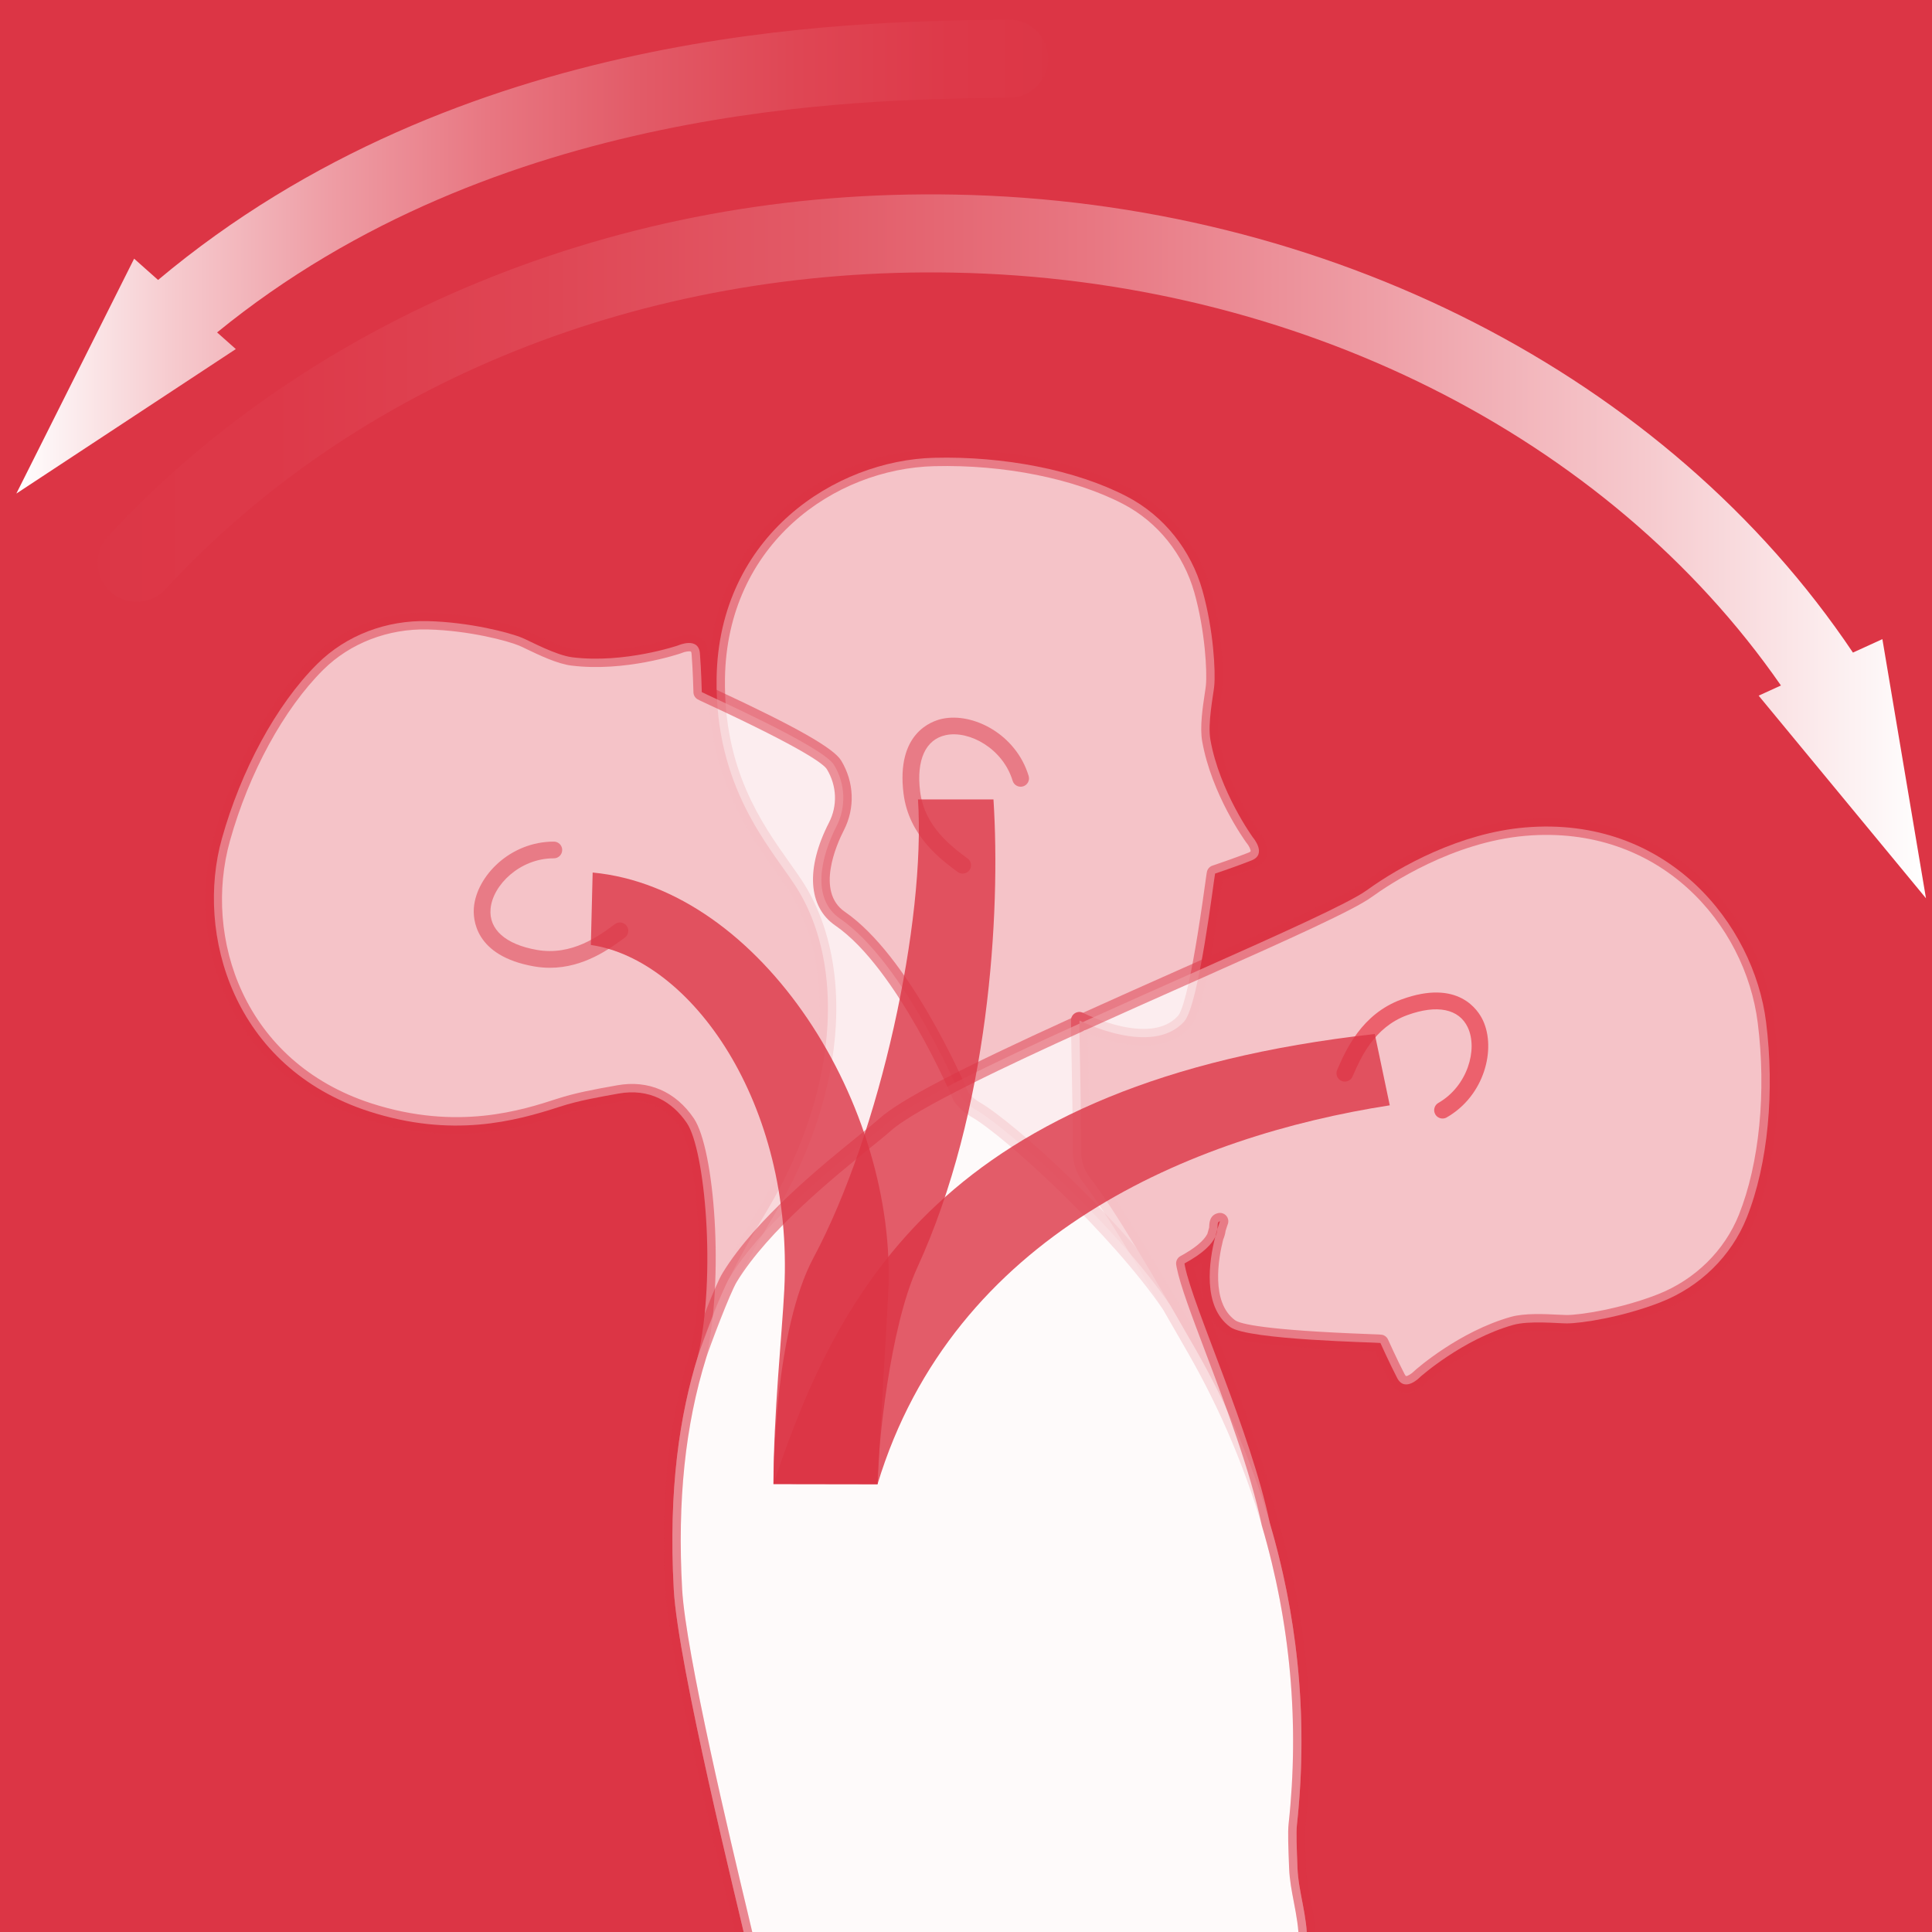
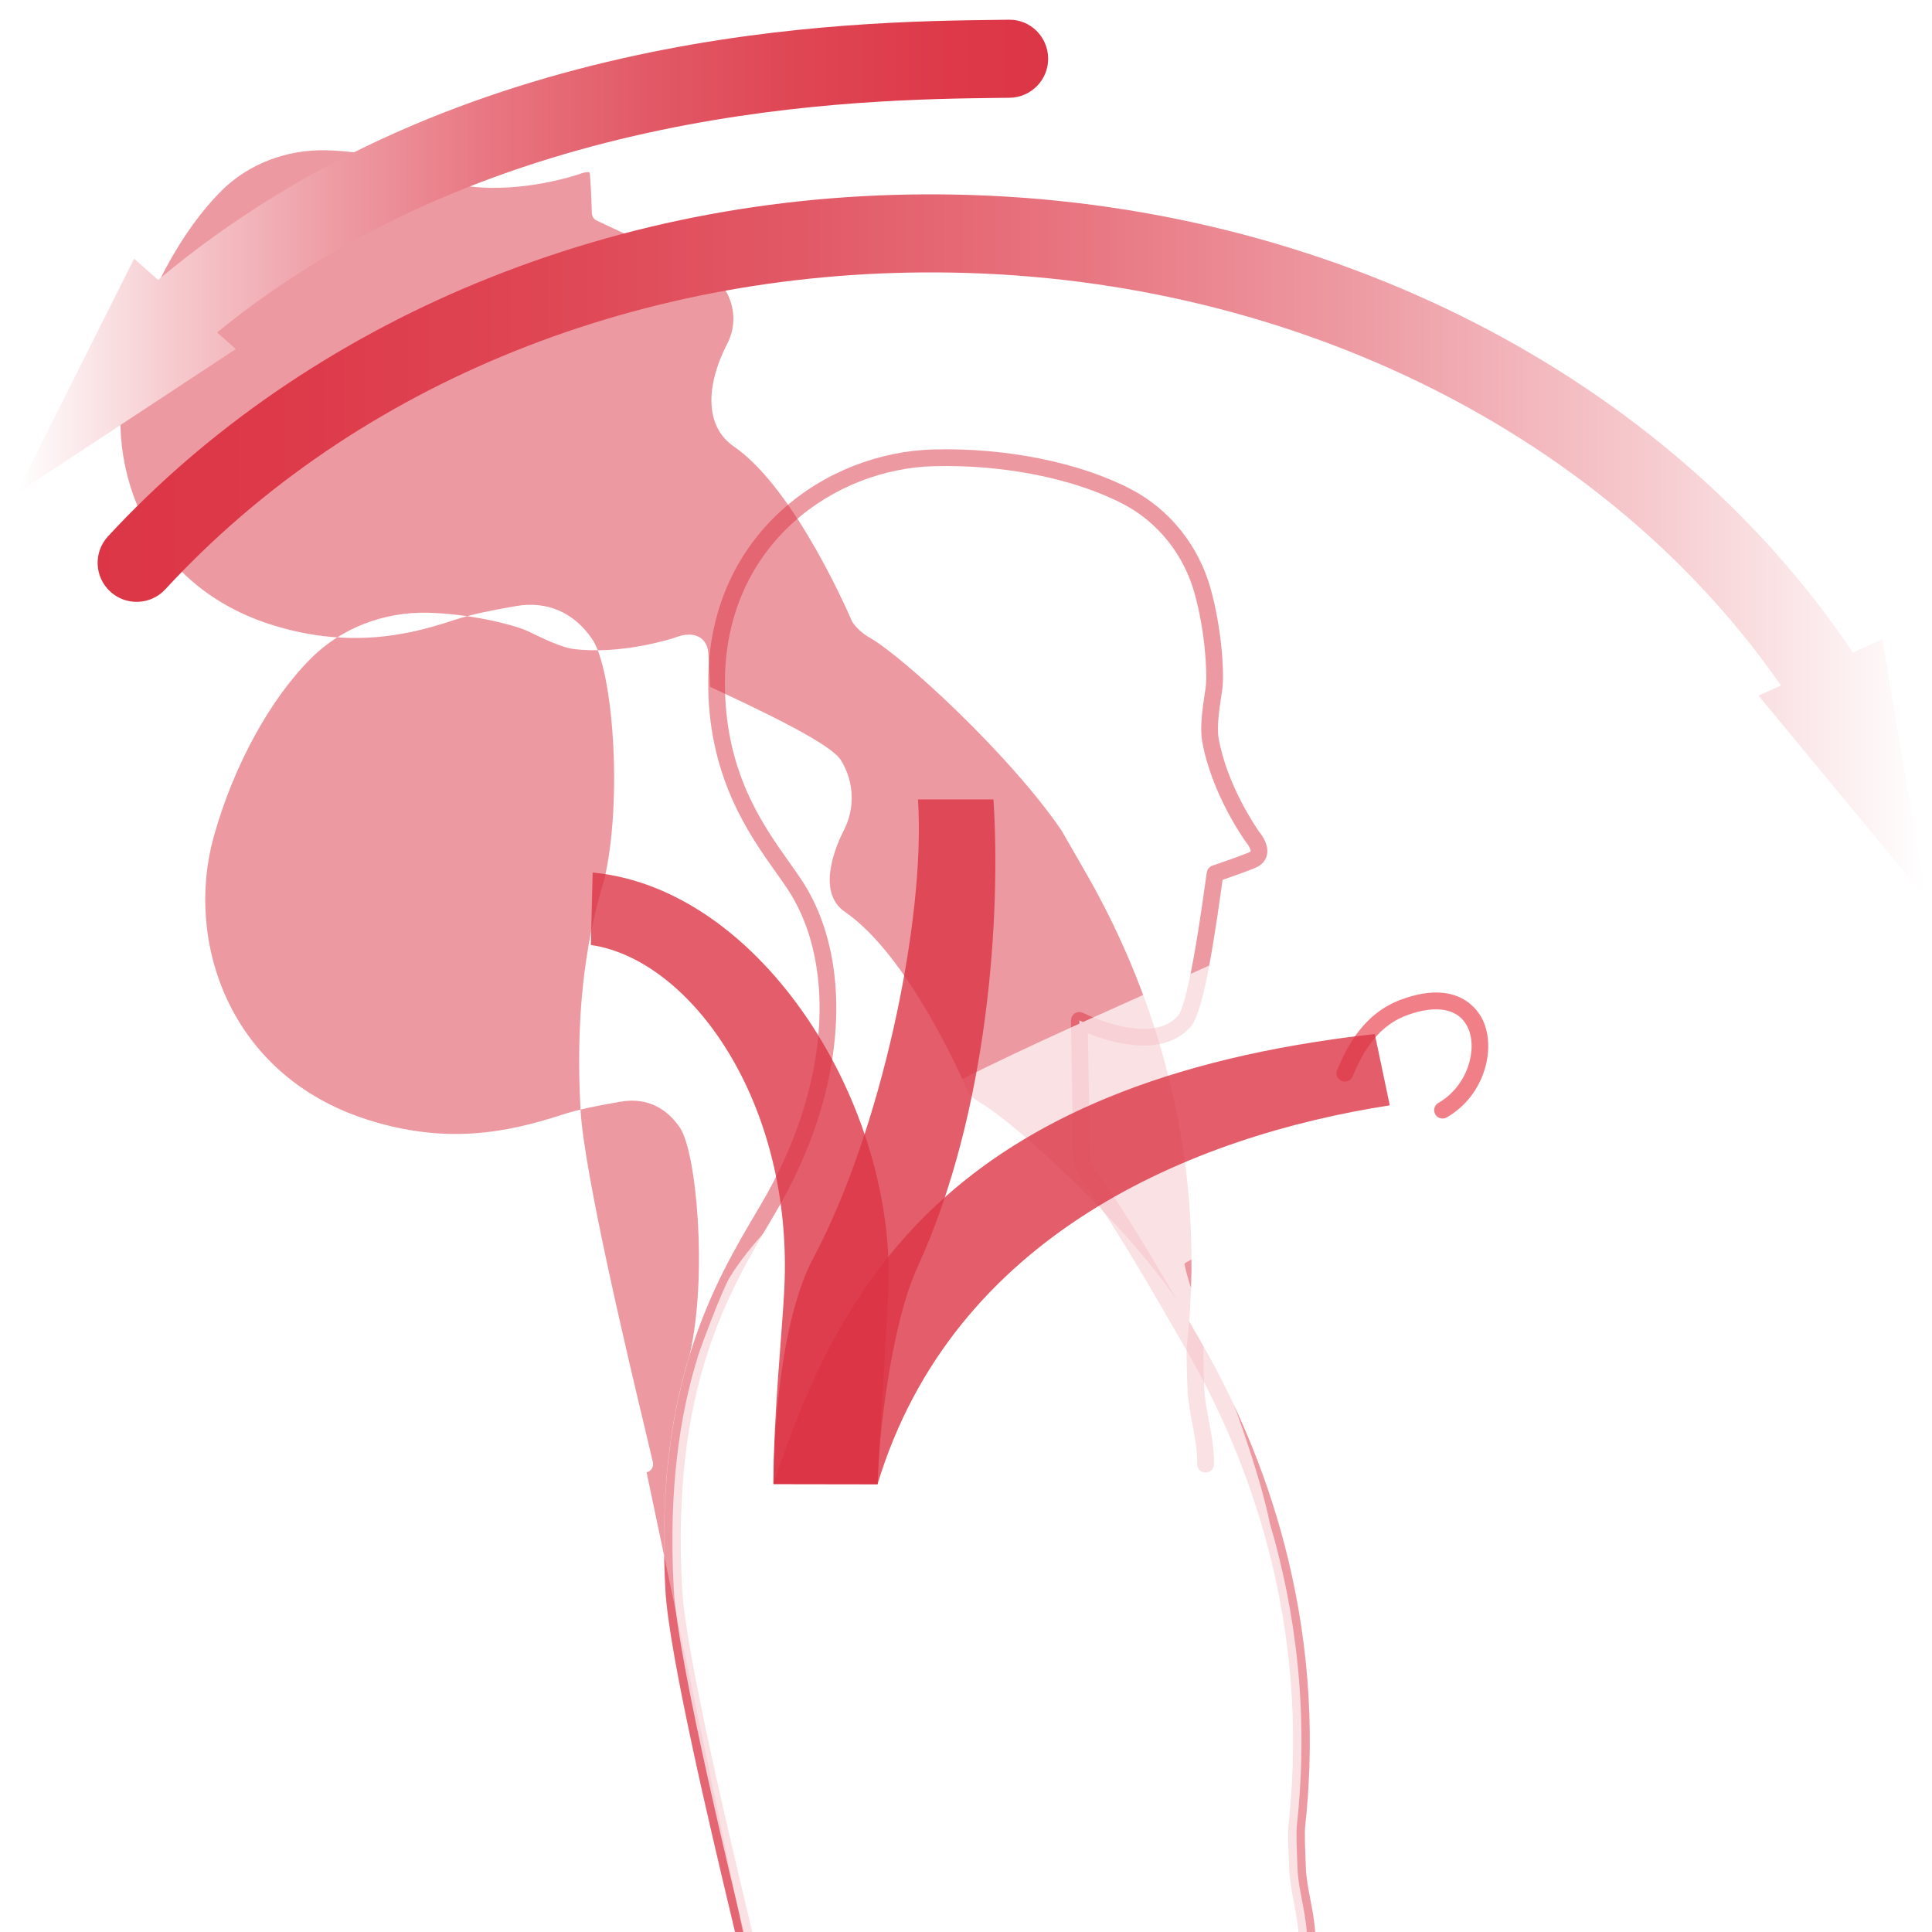
<svg xmlns="http://www.w3.org/2000/svg" version="1.1" id="illustration" x="0px" y="0px" viewBox="0 0 300 300" style="enable-background:new 0 0 300 300;" xml:space="preserve">
  <style type="text/css">
	.st0{fill:#DC3545;}
	.st1{opacity:0.7;fill:#FFFFFF;}
	.st2{opacity:0.5;fill:#DC3545;}
	.st3{opacity:0.5;fill:#E50012;}
	.st4{opacity:0.8;fill:#DC3545;}
	.st5{fill:url(#SVGID_1_);}
	.st6{fill:url(#SVGID_2_);}
</style>
-   <rect class="st0" width="300" height="300" />
  <g>
    <g>
      <path class="st1" d="M201.474,290.09c-0.127-3.207-0.219-5.524-0.088-6.73    c3.481-32.093-6.568-57.747-15.612-73.616    c-6.708-11.771-12.869-22.173-16.537-26.908    c-0.883-1.14-1.351-2.518-1.353-3.96c-0.006-4.723-0.113-10.524-0.194-14.759    c-0.057-2.974-0.101-5.183-0.088-5.675c0,0,11.266,5.775,16.288,0.161    c2.282-2.551,4.625-22.347,4.789-22.954c0,0,3.361-1.126,5.671-2.048    c2.451-0.978,0.198-3.568,0.198-3.568s-5.17-7.114-6.598-15.168    c-0.452-2.551,0.457-6.925,0.595-8.326c0.218-2.214-0.086-8.657-1.832-14.863    c-1.753-6.233-5.97-11.578-11.712-14.569c-7.998-4.166-19.207-6.29-29.938-6.021    c-15.262,0.373-33.46,12.017-33.789,34.248    c-0.25,16.893,8.137,26.001,12.121,32.039c2.396,3.631,4.014,8.061,4.738,13.042    c0.4,2.75,0.523,5.669,0.359,8.713c-0.478,8.86-3.422,18.783-9.321,28.741    c-6.955,11.74-16.307,27.012-14.548,58.946    c0.648,11.764,10.046,49.563,11.267,54.948h87.084    C203.029,297.505,201.622,293.827,201.474,290.09z" />
      <path class="st2" d="M115.89,303.06c-0.593,0-1.129-0.408-1.265-1.011    c-0.179-0.79-0.535-2.281-1.014-4.285    c-2.91-12.189-9.725-40.731-10.284-50.88    c-1.756-31.87,7.598-47.65,14.427-59.172l0.3-0.507    c5.488-9.263,8.649-18.997,9.141-28.149c0.159-2.935,0.042-5.779-0.347-8.456    c-0.698-4.798-2.224-9.008-4.537-12.513c-0.533-0.808-1.147-1.672-1.807-2.603    c-4.282-6.031-10.751-15.145-10.528-30.17    c0.334-22.527,18.311-35.117,35.055-35.527c11.202-0.28,22.619,2.026,30.571,6.168    c5.986,3.118,10.491,8.719,12.362,15.369c1.708,6.078,2.128,12.748,1.874,15.341    c-0.034,0.336-0.108,0.836-0.199,1.438c-0.27,1.787-0.722,4.777-0.411,6.534    c1.309,7.378,5.946,14.034,6.343,14.593c0.344,0.41,1.532,1.97,1.143,3.577    c-0.153,0.63-0.604,1.487-1.884,1.998c-1.676,0.669-3.858,1.431-4.99,1.819    c-0.036,0.262-0.081,0.595-0.135,0.983c-1.884,13.63-3.334,20.168-4.847,21.86    c-4.334,4.843-12.285,2.453-15.937,0.982c0.014,0.825,0.033,1.85,0.055,2.98    l0.013,0.662c0.065,3.419,0.188,9.785,0.194,14.782    c0.002,1.161,0.375,2.255,1.08,3.166c3.189,4.117,8.32,12.463,16.639,27.061    c9.138,16.037,19.293,41.962,15.774,74.4    c-0.121,1.116-0.025,3.508,0.096,6.538c0.062,1.573,0.366,3.159,0.687,4.839    c0.415,2.171,0.845,4.415,0.813,6.902c-0.009,0.711-0.589,1.281-1.298,1.281    c-0.005,0-0.011,0-0.017,0c-0.717-0.009-1.291-0.598-1.281-1.315    c0.029-2.223-0.376-4.336-0.767-6.38c-0.325-1.699-0.662-3.456-0.732-5.223    c-0.129-3.259-0.223-5.613-0.082-6.921c3.444-31.747-6.5-57.131-15.449-72.835    c-5.124-8.992-12.403-21.551-16.435-26.755    c-1.061-1.37-1.623-3.014-1.625-4.753c-0.007-4.974-0.128-11.324-0.194-14.736    l-0.013-0.661c-0.052-2.762-0.087-4.588-0.074-5.073    c0.011-0.445,0.251-0.854,0.634-1.082c0.385-0.227,0.859-0.243,1.255-0.04    c0.103,0.053,10.436,5.249,14.728,0.451c0.609-0.681,1.966-4.248,4.211-20.485    c0.21-1.517,0.247-1.773,0.292-1.943c0.113-0.419,0.429-0.754,0.841-0.892    c0.033-0.011,3.353-1.125,5.602-2.022c0.264-0.106,0.321-0.194,0.321-0.195    c0.074-0.19-0.263-0.904-0.621-1.316c-0.025-0.029-0.048-0.058-0.07-0.089    c-0.219-0.3-5.364-7.45-6.826-15.704c-0.386-2.177,0.086-5.305,0.399-7.375    c0.083-0.547,0.152-1,0.182-1.304c0.204-2.073-0.112-8.42-1.79-14.384    c-1.677-5.962-5.708-10.98-11.062-13.768c-7.579-3.948-18.528-6.145-29.306-5.875    c-15.535,0.38-32.213,12.065-32.523,32.97    c-0.21,14.176,5.719,22.529,10.049,28.628c0.679,0.957,1.309,1.845,1.857,2.676    c2.524,3.825,4.186,8.391,4.939,13.569c0.414,2.845,0.538,5.864,0.37,8.97    c-0.515,9.567-3.8,19.71-9.5,29.333l-0.301,0.507    c-7.031,11.861-15.78,26.623-14.068,57.706    c0.545,9.915,7.572,39.341,10.216,50.418c0.482,2.019,0.84,3.518,1.02,4.314    c0.159,0.7-0.28,1.395-0.979,1.554    C116.081,303.05,115.985,303.06,115.89,303.06z" />
    </g>
    <g>
-       <path class="st1" d="M201.474,290.09c-0.127-3.207-0.219-5.524-0.088-6.73    c3.481-32.093-6.568-57.747-15.612-73.616l-4.046-7.041    c-8.109-11.956-25.012-27.439-30.294-30.43    c-0.868-0.492-1.605-1.147-2.195-1.952c0,0-8.714-20.74-18.787-27.665    c-4.617-3.173-2.889-9.811-0.568-14.339c1.513-2.951,1.432-6.547-0.371-9.533    c-1.769-2.93-20.006-10.979-20.538-11.314c0,0-0.09-3.543-0.294-6.022    c-0.216-2.63-3.353-1.237-3.353-1.237s-8.317,2.854-16.436,1.856    c-2.572-0.316-6.486-2.469-7.785-3.012c-2.046-0.855-8.261-2.448-14.684-2.609    c-6.365-0.16-12.617,2.144-17.136,6.628    c-6.457,6.407-11.895,16.648-14.832,27.144    c-4.122,14.699,1.668,35.513,22.824,42.353    c12.932,4.18,22.689,1.539,29.623-0.714c2.979-0.968,6.062-1.494,9.145-2.049    c4.781-0.86,8.359,1.256,10.611,4.58c2.812,4.15,4.593,23.644,1.71,36.224    l0,0c-2.834,9.148-4.599,20.711-3.746,36.203    c0.648,11.764,10.046,49.563,11.267,54.948h87.084    C203.029,297.505,201.622,293.827,201.474,290.09z" />
-       <path class="st2" d="M115.89,303.06c-0.593,0-1.129-0.408-1.265-1.011    c-0.179-0.79-0.535-2.281-1.014-4.285    c-2.91-12.189-9.725-40.731-10.284-50.88    c-0.767-13.912,0.473-25.888,3.787-36.612    c2.785-12.217,1.036-31.373-1.529-35.159c-1.572-2.32-4.462-4.905-9.306-4.03    l-0.526,0.094c-2.943,0.528-5.723,1.026-8.449,1.912    c-8.454,2.746-17.99,4.732-30.424,0.715    c-21.436-6.932-28.197-27.812-23.675-43.939    c3.072-10.978,8.742-21.339,15.168-27.715c4.659-4.623,11.243-7.177,18.084-7.004    c6.292,0.158,12.761,1.71,15.152,2.709c0.312,0.13,0.768,0.348,1.317,0.612    c1.628,0.782,4.354,2.092,6.126,2.309c7.422,0.913,15.161-1.566,15.812-1.781    c0.494-0.209,2.333-0.885,3.756-0.042c0.556,0.331,1.244,1.013,1.357,2.387    c0.148,1.799,0.235,4.109,0.274,5.304c0.24,0.112,0.544,0.253,0.899,0.418    c12.478,5.801,18.302,9.106,19.475,11.05c2.015,3.337,2.17,7.373,0.415,10.796    c-1.118,2.181-4.413,9.542,0.148,12.676c9.927,6.823,18.31,26.032,19.185,28.082    c0.464,0.602,1.036,1.098,1.701,1.475c5.318,3.011,22.336,18.454,30.729,30.831    c0.019,0.026,0.035,0.054,0.052,0.082l4.047,7.041    c9.14,16.041,19.295,41.967,15.776,74.404c-0.121,1.116-0.025,3.508,0.096,6.538    c0.062,1.573,0.366,3.159,0.687,4.839c0.415,2.171,0.845,4.415,0.813,6.902    c-0.009,0.711-0.589,1.281-1.298,1.281c-0.005,0-0.011,0-0.017,0    c-0.717-0.009-1.291-0.598-1.281-1.315c0.029-2.223-0.375-4.336-0.767-6.38    c-0.325-1.699-0.662-3.456-0.732-5.223c-0.129-3.259-0.223-5.613-0.082-6.921    c3.444-31.747-6.5-57.131-15.449-72.835l-4.019-6.994    c-7.916-11.652-24.63-27.043-29.833-29.989    c-1.03-0.584-1.905-1.363-2.602-2.315c-0.06-0.081-0.111-0.17-0.15-0.264    c-0.085-0.204-8.686-20.471-18.326-27.098c-4.255-2.925-4.625-8.907-0.988-16.001    c1.342-2.617,1.22-5.708-0.327-8.27c-0.473-0.782-3.484-3.126-18.347-10.037    c-1.389-0.645-1.622-0.756-1.771-0.85c-0.368-0.232-0.596-0.632-0.607-1.066    c-0.001-0.035-0.09-3.536-0.289-5.948c-0.023-0.284-0.091-0.364-0.091-0.365    c-0.162-0.127-0.943-0.014-1.441,0.208c-0.035,0.015-0.069,0.029-0.105,0.041    c-0.352,0.12-8.7,2.94-17.016,1.916c-2.194-0.27-5.046-1.639-6.933-2.546    c-0.498-0.24-0.911-0.439-1.194-0.557c-1.716-0.717-7.68-2.345-14.216-2.509    c-6.123-0.146-12.03,2.125-16.19,6.252    c-6.121,6.074-11.54,16.007-14.496,26.572    c-4.195,14.963,2.08,34.335,21.973,40.768    c13.346,4.314,23.414,1.042,28.823-0.714c2.895-0.94,5.893-1.478,8.793-1.997    l0.525-0.095c4.85-0.872,9.082,0.948,11.916,5.129    c3.221,4.756,4.747,24.819,1.899,37.243c-0.007,0.032-0.015,0.063-0.025,0.095    c-3.233,10.435-4.44,22.128-3.689,35.747    c0.545,9.916,7.572,39.342,10.216,50.419c0.482,2.019,0.84,3.518,1.02,4.314    c0.159,0.7-0.28,1.395-0.979,1.554    C116.081,303.05,115.985,303.06,115.89,303.06z" />
+       <path class="st2" d="M115.89,303.06c-0.593,0-1.129-0.408-1.265-1.011    c-0.179-0.79-0.535-2.281-1.014-4.285    c-2.91-12.189-9.725-40.731-10.284-50.88    c-0.767-13.912,0.473-25.888,3.787-36.612    c2.785-12.217,1.036-31.373-1.529-35.159c-1.572-2.32-4.462-4.905-9.306-4.03    l-0.526,0.094c-2.943,0.528-5.723,1.026-8.449,1.912    c-8.454,2.746-17.99,4.732-30.424,0.715    c-21.436-6.932-28.197-27.812-23.675-43.939    c3.072-10.978,8.742-21.339,15.168-27.715c4.659-4.623,11.243-7.177,18.084-7.004    c6.292,0.158,12.761,1.71,15.152,2.709c0.312,0.13,0.768,0.348,1.317,0.612    c1.628,0.782,4.354,2.092,6.126,2.309c7.422,0.913,15.161-1.566,15.812-1.781    c0.494-0.209,2.333-0.885,3.756-0.042c0.556,0.331,1.244,1.013,1.357,2.387    c0.148,1.799,0.235,4.109,0.274,5.304c0.24,0.112,0.544,0.253,0.899,0.418    c12.478,5.801,18.302,9.106,19.475,11.05c2.015,3.337,2.17,7.373,0.415,10.796    c-1.118,2.181-4.413,9.542,0.148,12.676c9.927,6.823,18.31,26.032,19.185,28.082    c0.464,0.602,1.036,1.098,1.701,1.475c5.318,3.011,22.336,18.454,30.729,30.831    c0.019,0.026,0.035,0.054,0.052,0.082l4.047,7.041    c-0.121,1.116-0.025,3.508,0.096,6.538    c0.062,1.573,0.366,3.159,0.687,4.839c0.415,2.171,0.845,4.415,0.813,6.902    c-0.009,0.711-0.589,1.281-1.298,1.281c-0.005,0-0.011,0-0.017,0    c-0.717-0.009-1.291-0.598-1.281-1.315c0.029-2.223-0.375-4.336-0.767-6.38    c-0.325-1.699-0.662-3.456-0.732-5.223c-0.129-3.259-0.223-5.613-0.082-6.921    c3.444-31.747-6.5-57.131-15.449-72.835l-4.019-6.994    c-7.916-11.652-24.63-27.043-29.833-29.989    c-1.03-0.584-1.905-1.363-2.602-2.315c-0.06-0.081-0.111-0.17-0.15-0.264    c-0.085-0.204-8.686-20.471-18.326-27.098c-4.255-2.925-4.625-8.907-0.988-16.001    c1.342-2.617,1.22-5.708-0.327-8.27c-0.473-0.782-3.484-3.126-18.347-10.037    c-1.389-0.645-1.622-0.756-1.771-0.85c-0.368-0.232-0.596-0.632-0.607-1.066    c-0.001-0.035-0.09-3.536-0.289-5.948c-0.023-0.284-0.091-0.364-0.091-0.365    c-0.162-0.127-0.943-0.014-1.441,0.208c-0.035,0.015-0.069,0.029-0.105,0.041    c-0.352,0.12-8.7,2.94-17.016,1.916c-2.194-0.27-5.046-1.639-6.933-2.546    c-0.498-0.24-0.911-0.439-1.194-0.557c-1.716-0.717-7.68-2.345-14.216-2.509    c-6.123-0.146-12.03,2.125-16.19,6.252    c-6.121,6.074-11.54,16.007-14.496,26.572    c-4.195,14.963,2.08,34.335,21.973,40.768    c13.346,4.314,23.414,1.042,28.823-0.714c2.895-0.94,5.893-1.478,8.793-1.997    l0.525-0.095c4.85-0.872,9.082,0.948,11.916,5.129    c3.221,4.756,4.747,24.819,1.899,37.243c-0.007,0.032-0.015,0.063-0.025,0.095    c-3.233,10.435-4.44,22.128-3.689,35.747    c0.545,9.916,7.572,39.342,10.216,50.419c0.482,2.019,0.84,3.518,1.02,4.314    c0.159,0.7-0.28,1.395-0.979,1.554    C116.081,303.05,115.985,303.06,115.89,303.06z" />
    </g>
    <g>
      <path class="st1" d="M274.234,158.691c-1.895-15.148-15.298-32.093-37.451-30.201    c-10.011,0.855-19.381,6.004-24.564,9.758    c-2.749,1.991-13.403,6.772-25.893,12.327    c-5.864,2.608-12.131,5.387-18.176,8.128c-0.349-0.16-0.547-0.261-0.547-0.261    c-0.003,0.098-0.002,0.282-0.001,0.51    c-13.865,6.296-26.452,12.361-30.135,15.664    c-3.404,3.053-17.898,13.507-24.149,23.722c-1.137,1.809-4.468,10.729-4.902,12.122    c-2.862,9.172-4.651,20.777-3.793,36.355    c0.648,11.764,10.046,49.563,11.267,54.948h87.084    c0.055-4.257-1.352-7.935-1.5-11.672c-0.127-3.207-0.219-5.524-0.088-6.73    c1.928-17.777-0.298-33.573-4.202-46.83l0.002,0.001    c-3.016-14.359-11.904-33.483-13.19-39.936l-0.073-0.409    c3.057-1.654,4.281-3.058,4.782-4.138c0.116-0.451,0.229-0.849,0.331-1.189    c0.077-0.706-0.05-1.133,0.4-1.224c0,0-0.171,0.459-0.4,1.224    c-0.036,0.335-0.119,0.733-0.331,1.189c-0.959,3.737-2.048,10.826,2.326,14.014    c2.766,2.016,22.698,2.37,23.317,2.473c0,0,1.456,3.232,2.604,5.438    c1.218,2.341,3.57-0.159,3.57-0.159s6.562-5.854,14.433-8.079    c2.493-0.705,6.936-0.237,8.344-0.239c2.225-0.004,8.605-0.95,14.605-3.307    c6.026-2.367,10.924-7.096,13.327-13.108    C274.578,180.706,275.573,169.342,274.234,158.691z" />
-       <path class="st2" d="M115.89,303.06c-0.593,0-1.129-0.408-1.265-1.011    c-0.179-0.79-0.535-2.281-1.014-4.285    c-2.91-12.189-9.725-40.731-10.284-50.88    c-0.771-13.998,0.489-26.04,3.85-36.813c0.41-1.314,3.773-10.408,5.042-12.426    c5.14-8.401,15.665-16.9,21.319-21.468c1.354-1.093,2.424-1.957,3.063-2.53    c3.151-2.827,12.338-7.632,29.751-15.556c0.089-0.318,0.298-0.595,0.588-0.768    c0.374-0.222,0.834-0.243,1.224-0.055c5.109-2.314,10.331-4.636,15.388-6.883    l2.246-0.998c10.72-4.768,22.871-10.172,25.66-12.192    c2.88-2.087,13.21-8.975,25.214-10.001    c22.449-1.916,36.77,14.713,38.85,31.334    c1.396,11.104,0.243,22.705-3.085,31.032    c-2.504,6.267-7.627,11.309-14.057,13.835    c-5.879,2.308-12.473,3.391-15.078,3.396c-0.344,0.021-0.844-0.023-1.455-0.054    c-1.803-0.089-4.822-0.241-6.538,0.245c-7.192,2.033-13.37,7.317-13.889,7.768    c-0.374,0.384-1.811,1.726-3.445,1.494c-0.642-0.089-1.54-0.451-2.176-1.675    c-0.833-1.601-1.809-3.696-2.308-4.783c-0.264-0.01-0.598-0.022-0.987-0.036    c-13.752-0.513-20.403-1.303-22.239-2.641c-1.076-0.784-1.869-1.756-2.44-2.839    c0.569,1.543,1.197,3.206,1.854,4.944c3.102,8.215,6.963,18.436,8.769,27.014    c4.534,15.429,5.957,31.333,4.227,47.27c-0.121,1.116-0.025,3.508,0.096,6.538    c0.062,1.573,0.366,3.159,0.687,4.839c0.415,2.171,0.845,4.415,0.813,6.902    c-0.009,0.711-0.589,1.281-1.298,1.281c-0.005,0-0.011,0-0.017,0    c-0.717-0.009-1.291-0.598-1.281-1.315c0.029-2.223-0.375-4.336-0.767-6.38    c-0.325-1.699-0.662-3.456-0.732-5.223c-0.129-3.259-0.223-5.613-0.082-6.921    c1.695-15.619,0.296-31.205-4.156-46.324c-0.016-0.053-0.028-0.107-0.037-0.161    c-1.768-8.377-5.583-18.48-8.651-26.601c-2.224-5.89-3.981-10.542-4.528-13.286    l-0.078-0.435c-0.098-0.551,0.168-1.103,0.66-1.369    c2.188-1.184,3.627-2.373,4.174-3.446c0.096-0.364,0.189-0.695,0.276-0.987    c0.008-0.099,0.011-0.191,0.014-0.274c0.019-0.422,0.073-1.705,1.412-1.974    c0.456-0.091,0.937,0.072,1.243,0.431c0.305,0.358,0.393,0.855,0.228,1.297    c-0.008,0.019-0.149,0.402-0.342,1.036c-0.063,0.471-0.187,0.915-0.376,1.351    c-0.739,2.926-1.953,9.757,1.861,12.535c0.738,0.538,4.424,1.533,20.807,2.144    c1.527,0.057,1.784,0.068,1.957,0.097c0.429,0.07,0.794,0.351,0.972,0.747    c0.014,0.032,1.456,3.224,2.573,5.372c0.131,0.252,0.224,0.3,0.226,0.301    c0.189,0.041,0.874-0.354,1.246-0.751c0.026-0.027,0.053-0.053,0.082-0.079    c0.276-0.248,6.878-6.08,14.944-8.359c2.127-0.602,5.283-0.444,7.374-0.34    c0.553,0.027,0.993,0.046,1.32,0.051c2.083-0.004,8.366-0.952,14.135-3.216    c5.765-2.264,10.356-6.777,12.595-12.381c3.172-7.937,4.264-19.057,2.92-29.745    c-1.929-15.421-15.234-30.848-36.052-29.07    c-11.338,0.969-21.169,7.528-23.912,9.516c-2.793,2.023-12.591,6.441-26.128,12.461    l-2.246,0.999c-5.234,2.327-10.646,4.733-15.922,7.125    c-0.093,0.042-0.189,0.073-0.288,0.092c-0.079,0.061-0.165,0.113-0.259,0.156    c-10.939,4.967-25.931,11.973-29.804,15.448    c-0.689,0.618-1.782,1.5-3.165,2.617    c-5.532,4.468-15.829,12.785-20.744,20.816    c-1.049,1.669-4.325,10.407-4.77,11.831    c-3.267,10.471-4.489,22.213-3.735,35.897    c0.545,9.915,7.572,39.341,10.216,50.419c0.482,2.018,0.84,3.517,1.02,4.313    c0.159,0.7-0.28,1.395-0.979,1.554    C116.081,303.05,115.985,303.06,115.89,303.06z M185.381,196.855    c0.291,1.232,0.827,2.895,1.518,4.855c-0.42-1.849-0.426-3.829-0.238-5.671    C186.268,196.312,185.841,196.583,185.381,196.855z" />
    </g>
    <path class="st3" d="M223.997,173.683c-0.45,0-0.888-0.234-1.128-0.653   c-0.356-0.622-0.141-1.415,0.482-1.772c4.527-2.593,6.149-8.317,4.575-11.703   c-1.355-2.913-4.784-3.615-9.414-1.924c-5.169,1.888-7.251,6.678-8.495,9.539   c-0.287,0.658-1.052,0.958-1.708,0.674c-0.658-0.286-0.959-1.051-0.674-1.708   c1.318-3.031,3.77-8.673,9.986-10.944c8.835-3.228,11.924,1.686,12.659,3.269   c2.053,4.415,0.243,11.683-5.639,15.052   C224.438,173.628,224.216,173.683,223.997,173.683z" />
-     <path class="st2" d="M85.389,150.276c-0.798,0-1.625-0.068-2.479-0.218   c-9.265-1.63-9.478-7.43-9.322-9.168c0.434-4.85,5.621-10.208,12.418-10.206   c0.717,0.003,1.296,0.587,1.293,1.304c-0.003,0.715-0.584,1.293-1.298,1.293   c-0.018-0.001-0.032,0-0.048,0c-5.198,0-9.446,4.131-9.778,7.84   c-0.286,3.201,2.333,5.526,7.185,6.379c5.422,0.955,9.621-2.15,12.13-4.004   c0.576-0.425,1.39-0.304,1.816,0.273c0.426,0.577,0.304,1.39-0.272,1.816   C94.724,147.291,90.685,150.276,85.389,150.276z" />
-     <path class="st2" d="M149.484,135.656c-0.269,0-0.539-0.083-0.772-0.255   c-2.657-1.966-7.602-5.626-8.414-12.193c-1.157-9.335,4.325-11.238,6.034-11.599   c4.769-1.003,11.438,2.394,13.396,8.882c0.208,0.687-0.181,1.411-0.867,1.618   c-0.687,0.205-1.412-0.182-1.618-0.868c-1.509-4.995-6.723-7.864-10.374-7.092   c-3.145,0.664-4.6,3.85-3.994,8.739c0.676,5.462,4.874,8.569,7.383,10.425   c0.576,0.426,0.697,1.24,0.271,1.816   C150.273,135.474,149.881,135.656,149.484,135.656z" />
  </g>
  <path class="st4" d="M213.476,160.559l2.326,11.075  c-30.597,4.751-67.756,20.016-79.538,58.822l-16.16-0.025  C130.157,200.307,146.749,167.989,213.476,160.559z" />
  <path class="st4" d="M120.104,230.432l16.16,0.025c0.488-9.788,1.353-23.416,1.665-29.639  c1.463-29.085-19.603-62.834-45.902-65.332l-0.281,11.249  c15.477,2.244,31.501,24.418,30.038,53.517  C121.437,207.145,120.104,219.682,120.104,230.432z" />
  <path class="st4" d="M136.264,230.456c0.016-5.79,1.937-24.397,6.159-33.597  c11.173-24.343,12.982-55.047,11.842-72.723h-11.72  c1.221,18.932-5.846,51.74-16.219,71.147c-5.999,11.222-6.218,32.733-6.223,35.148  L136.264,230.456z" />
  <linearGradient id="SVGID_1_" gradientUnits="userSpaceOnUse" x1="2.538" y1="39.851" x2="170.264" y2="39.851">
    <stop offset="0" style="stop-color:#FFFFFF" />
    <stop offset="0.145" style="stop-color:#F6CACE" />
    <stop offset="0.29" style="stop-color:#EE9DA5" />
    <stop offset="0.436" style="stop-color:#E87782" />
    <stop offset="0.58" style="stop-color:#E25A67" />
    <stop offset="0.723" style="stop-color:#DF4654" />
    <stop offset="0.864" style="stop-color:#DD3949" />
    <stop offset="1" style="stop-color:#DC3545" />
  </linearGradient>
  <path class="st5" d="M162.756,9.043c0.043,3.346-2.634,6.094-5.981,6.137l-1.582,0.019  c-21.769,0.259-77.996,0.931-121.483,36.42l2.907,2.584L2.538,76.642  L20.828,40.168l3.717,3.304C71.5,4.08,131.834,3.357,155.048,3.081l1.571-0.019  C159.976,2.988,162.713,5.696,162.756,9.043z" />
  <linearGradient id="SVGID_2_" gradientUnits="userSpaceOnUse" x1="299.064" y1="84.83" x2="1.856" y2="84.83">
    <stop offset="0" style="stop-color:#FFFFFF" />
    <stop offset="0.145" style="stop-color:#F6CACE" />
    <stop offset="0.29" style="stop-color:#EE9DA5" />
    <stop offset="0.436" style="stop-color:#E87782" />
    <stop offset="0.58" style="stop-color:#E25A67" />
    <stop offset="0.723" style="stop-color:#DF4654" />
    <stop offset="0.864" style="stop-color:#DD3949" />
    <stop offset="1" style="stop-color:#DC3545" />
  </linearGradient>
  <path class="st6" d="M299.064,139.482l-6.768-40.238l-4.572,2.089  c-28.819-42.959-81.588-70.046-139.46-71.118  C122.297,29.725,97.356,34.335,74.148,43.894  c-22.209,9.148-42.052,22.771-57.384,39.396c-2.268,2.46-2.113,6.293,0.347,8.562  c2.46,2.269,6.294,2.113,8.562-0.346C55.315,59.362,99.912,41.42,148.039,42.331  c53.193,0.986,101.634,25.355,128.503,64.11l-3.461,1.581L299.064,139.482z" />
</svg>